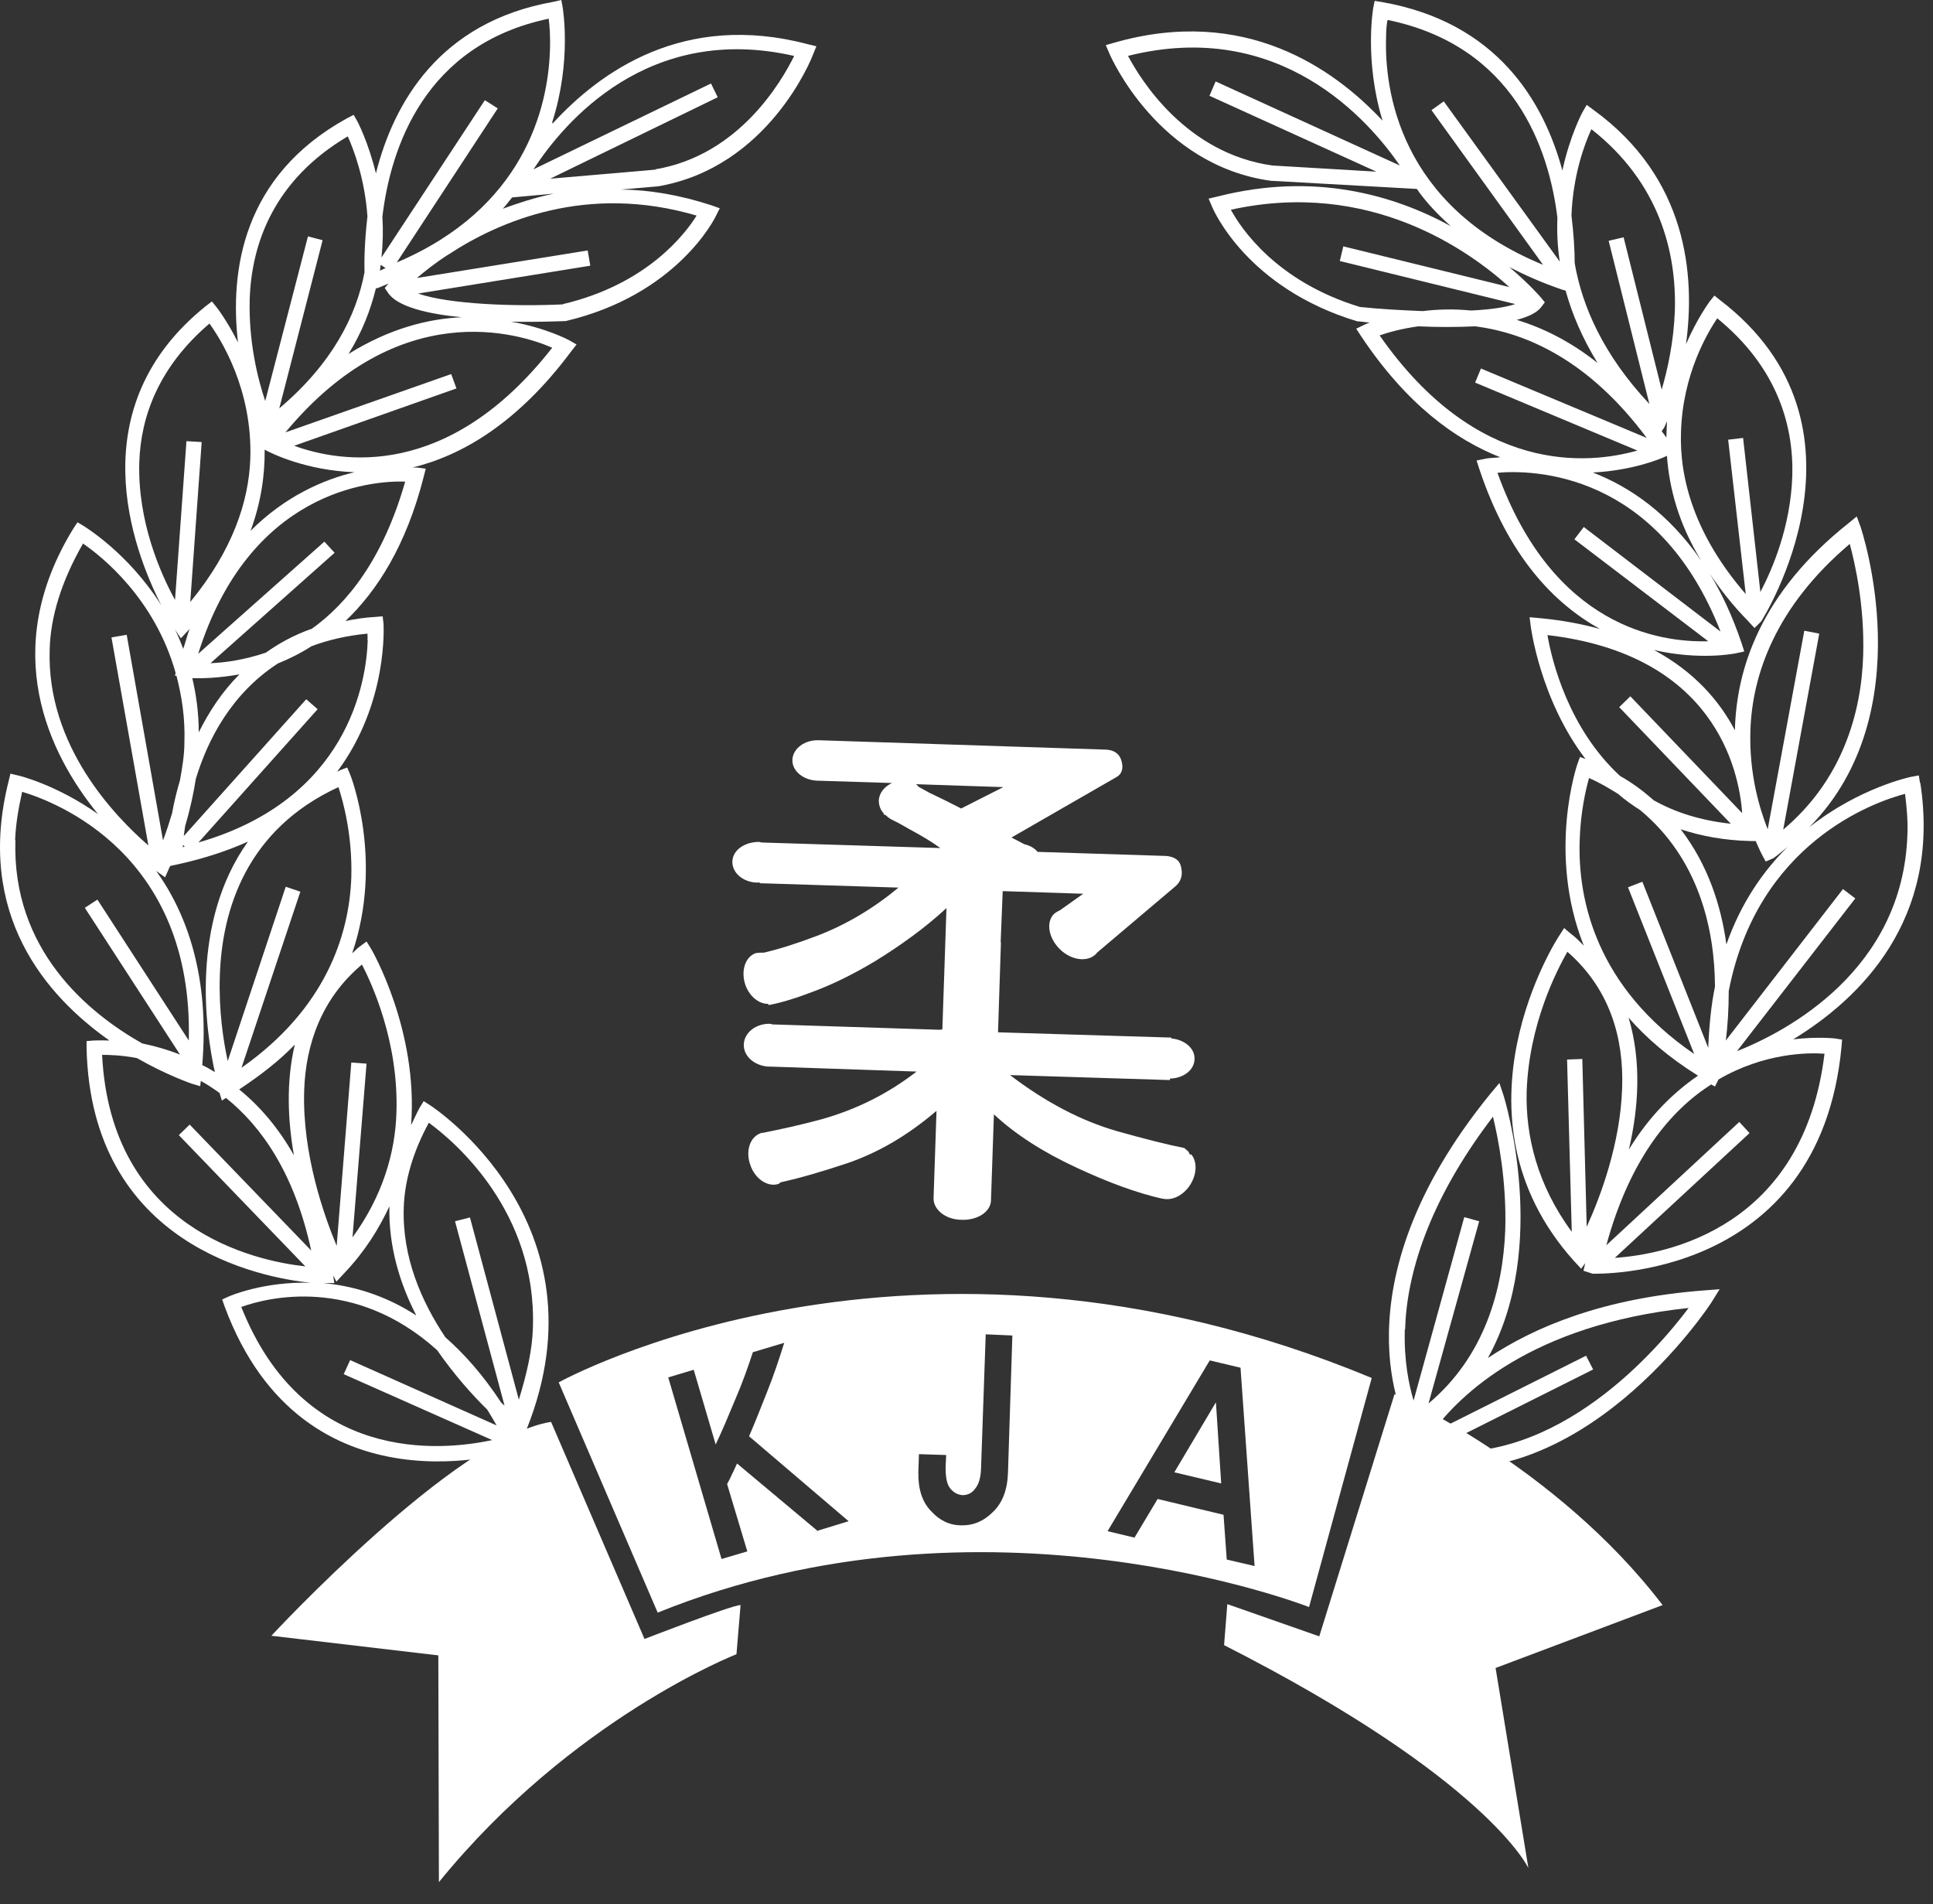
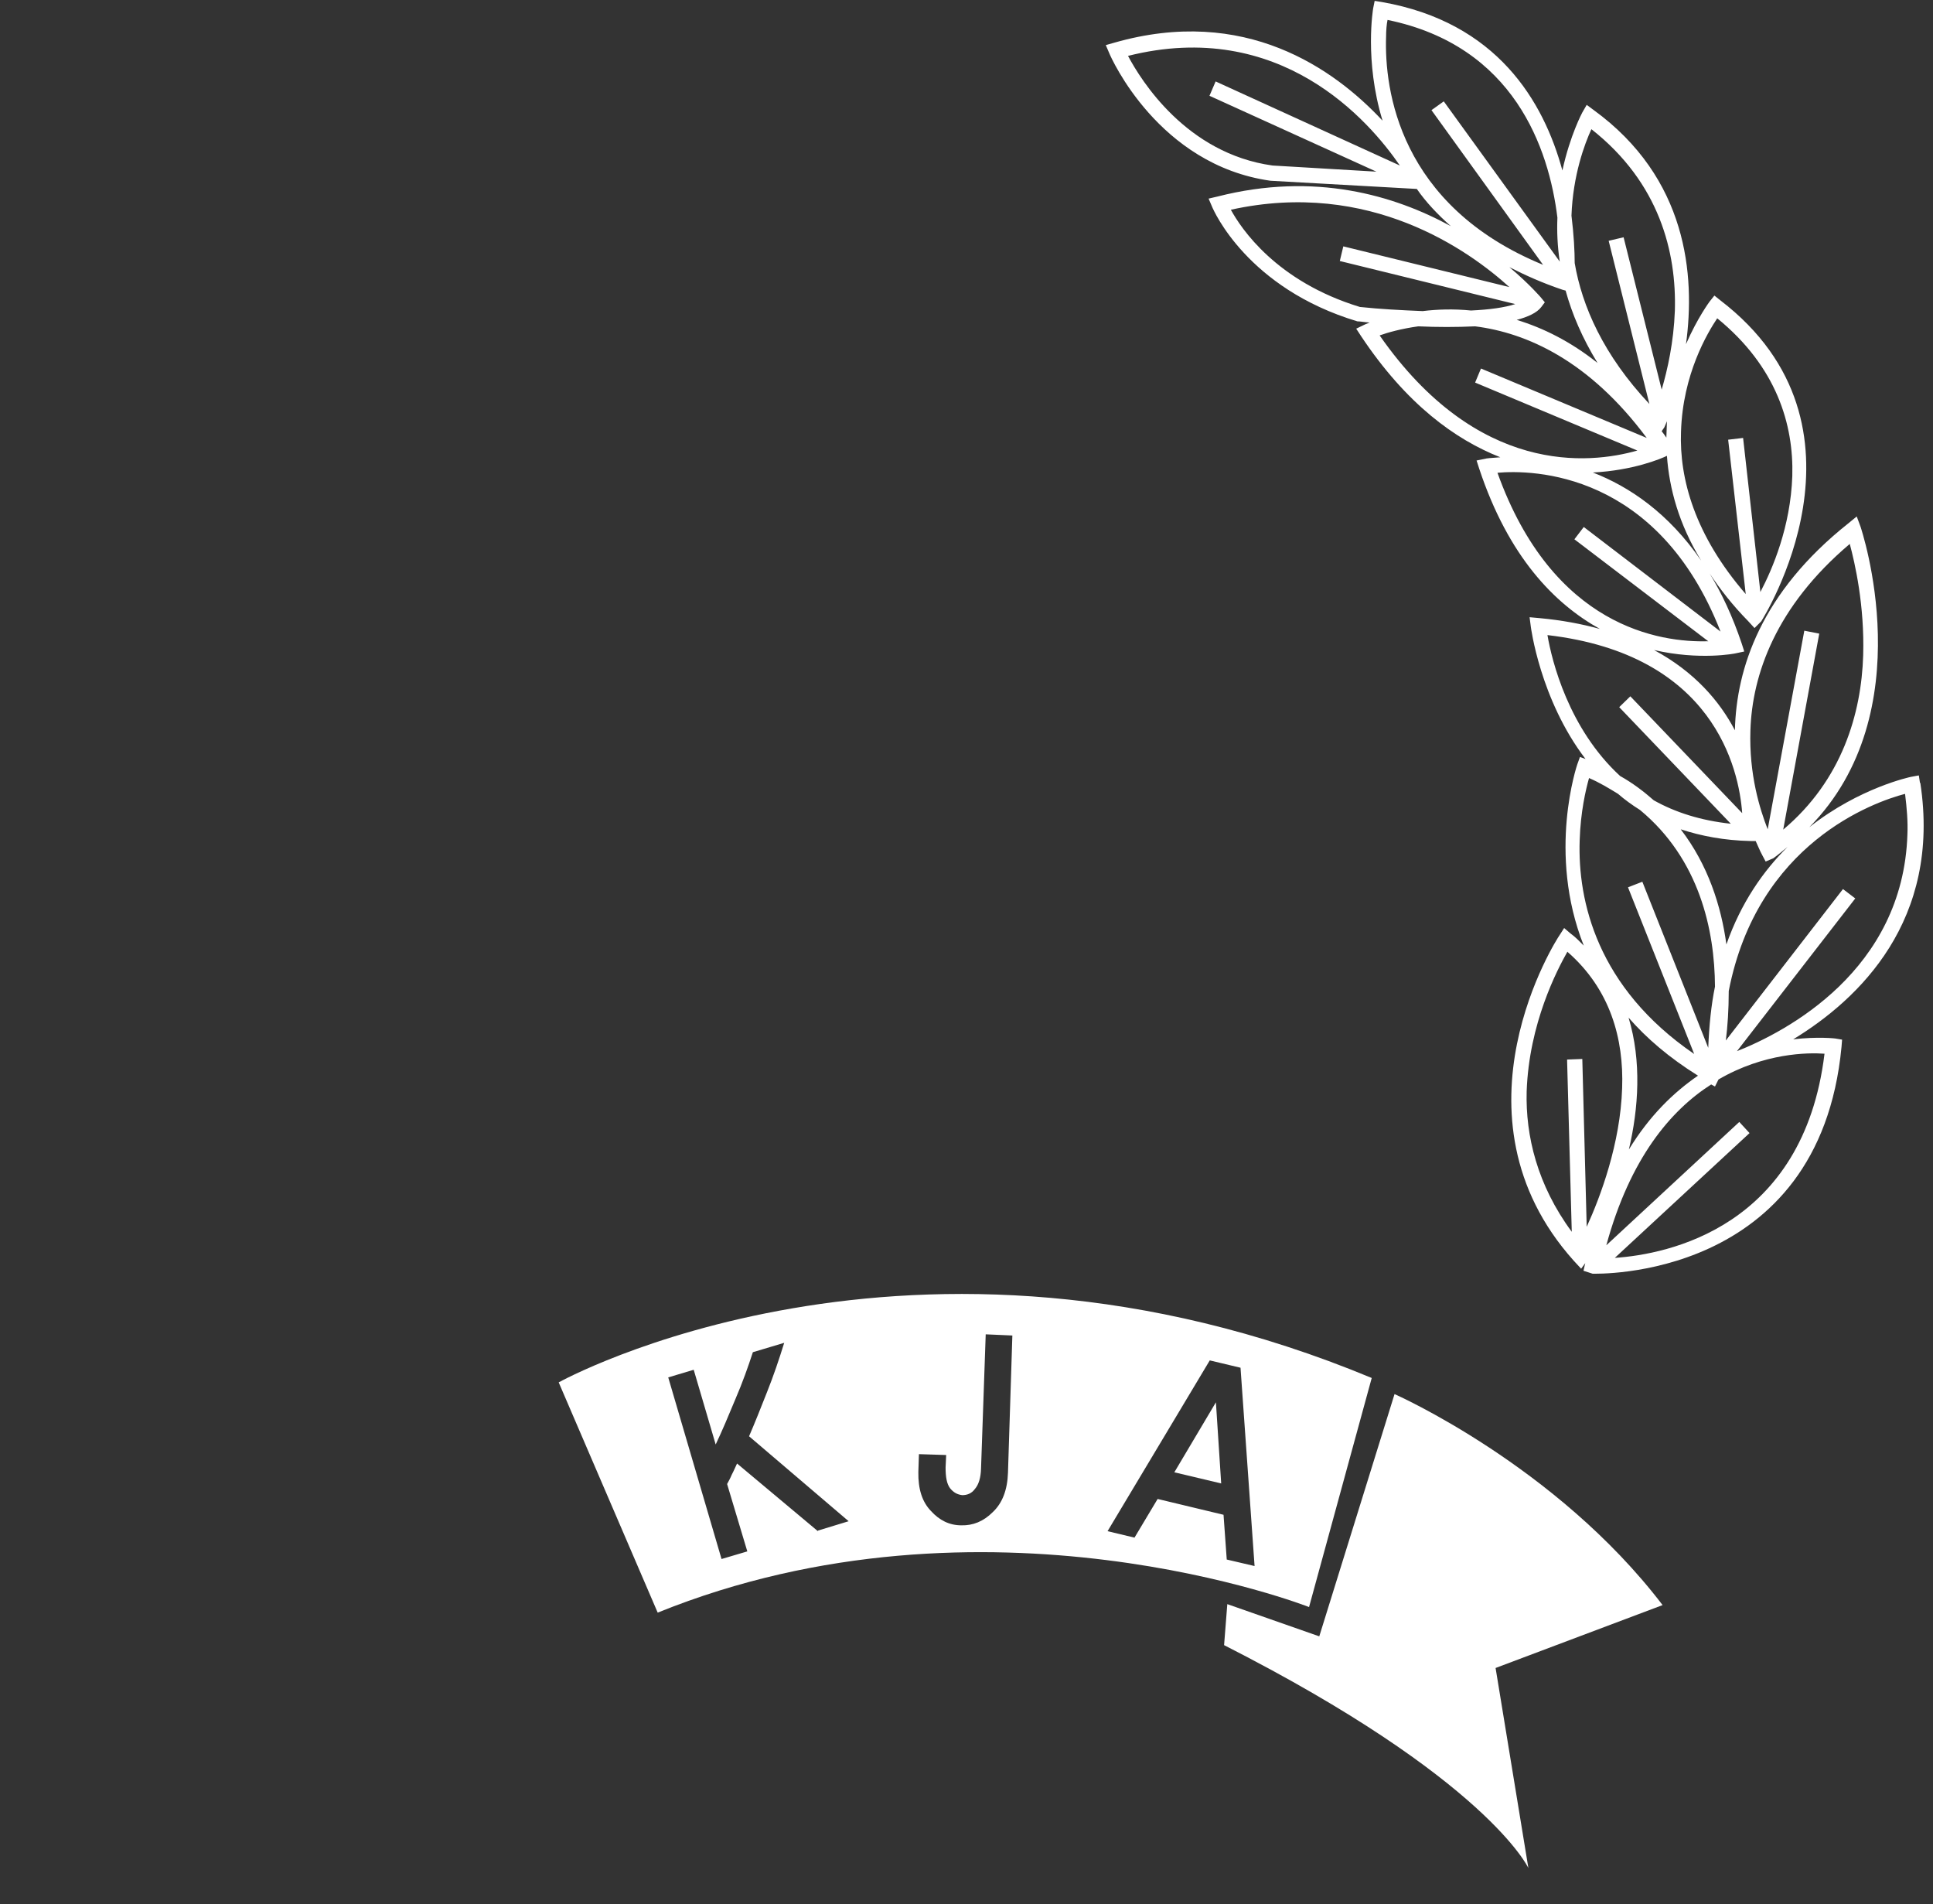
<svg xmlns="http://www.w3.org/2000/svg" width="66" height="65" viewBox="0 0 66 65" fill="none">
  <rect x="0" y="0" width="66" height="65" fill="#333333" stroke="none" />
-   <path d="M18.855 4.17C19.526 2.08 19.215 0.3 19.215 0.27L19.166 0L18.905 0.06C14.995 0.75 13.435 3.53 12.835 5.92C12.575 4.85 12.216 4.17 12.206 4.15L12.075 3.92L11.845 4.04C8.266 6.01 7.846 9.27 8.126 11.69C7.756 10.95 7.406 10.5 7.396 10.49L7.236 10.29L7.026 10.45C2.716 13.91 4.516 18.72 5.506 20.66C4.366 18.86 2.886 17.98 2.866 17.96L2.646 17.83L2.506 18.04C-0.054 22.21 1.666 25.73 3.346 27.79C1.936 26.79 0.636 26.47 0.606 26.47L0.356 26.41L0.296 26.66C-0.854 31.21 1.576 34 3.736 35.52C3.416 35.51 3.206 35.52 3.196 35.52L2.956 35.54V35.79C3.116 42.51 8.906 43.62 10.616 43.79C8.986 43.74 7.826 44.25 7.806 44.26L7.586 44.36L7.666 44.59C10.376 51.91 17.625 49.52 17.695 49.5L17.985 49.4L17.846 49.12L17.985 48.78C20.796 41.74 14.755 37.77 14.685 37.73L14.466 37.59L14.325 37.82C14.216 38.02 14.136 38.21 14.036 38.41C14.286 35.16 12.685 32.41 12.665 32.38L12.515 32.14L12.286 32.31C12.185 32.38 12.116 32.47 12.025 32.54C13.105 29.38 11.976 26.48 11.956 26.44L11.855 26.2L11.616 26.29C11.616 26.29 11.556 26.33 11.515 26.34C13.265 23.99 13.095 21.34 13.095 21.3L13.066 21.04L12.816 21.06C12.456 21.08 12.126 21.13 11.796 21.2C12.876 20.17 13.866 18.63 14.466 16.28L14.536 16L14.236 15.96C14.236 15.96 14.175 15.96 14.085 15.96C15.765 15.55 17.675 14.45 19.506 11.99L19.686 11.76L19.425 11.61C19.425 11.61 18.645 11.19 17.445 10.98C18.276 11 19.006 10.97 19.316 10.96C23.096 10.07 24.395 7.48 24.445 7.37L24.576 7.11L24.296 7.01C23.195 6.65 22.155 6.48 21.195 6.47L22.476 6.36C26.226 5.71 27.706 2.02 27.765 1.85L27.875 1.58L27.585 1.51C23.355 0.39 20.495 2.44 18.866 4.22L18.855 4.17ZM12.995 9.04L13.165 9.15C13.095 9.18 13.036 9.21 12.976 9.24C12.976 9.18 12.995 9.11 12.995 9.05V9.04ZM18.735 0.64C18.765 0.88 18.796 1.23 18.776 1.75C18.706 3.69 17.886 7.12 13.546 8.96L16.995 3.7L16.555 3.42L13.025 8.79C13.075 8.3 13.085 7.84 13.056 7.4C13.335 5.05 14.495 1.53 18.726 0.64H18.735ZM11.876 4.66C12.075 5.1 12.456 6.1 12.546 7.39C12.445 8.24 12.435 8.93 12.445 9.3C12.165 10.78 11.345 12.41 9.536 13.94L11.015 8.2L10.515 8.07L9.056 13.69C8.796 12.92 8.486 11.66 8.526 10.22C8.586 8.3 9.366 6.14 11.866 4.66H11.876ZM9.036 15.35C9.286 15.49 10.466 16.06 12.105 16.12C11.046 16.37 9.736 16.94 8.556 18.12C8.916 17.14 9.046 16.21 9.036 15.35ZM7.156 11.05C7.536 11.58 8.626 13.29 8.546 15.66C8.496 17.12 7.936 18.8 6.496 20.55L6.886 15.09L6.366 15.06L5.976 20.48C5.476 19.57 4.696 17.8 4.756 15.78C4.806 14.21 5.426 12.52 7.146 11.05H7.156ZM5.986 21.51L6.176 21.79L6.456 21.49C6.456 21.49 6.466 21.47 6.476 21.46C6.396 21.67 6.336 21.92 6.256 22.15C6.166 21.91 6.066 21.67 5.956 21.45C5.976 21.47 5.986 21.51 5.986 21.51ZM6.786 24.99C6.786 24.33 6.696 23.7 6.566 23.15C6.886 23.16 7.476 23.15 8.176 23.02C7.576 23.62 7.136 24.3 6.786 25V24.99ZM2.826 18.55C3.486 19 5.286 20.44 5.996 22.97L5.976 23.07H6.026C6.206 23.77 6.326 24.51 6.296 25.36C6.296 25.76 6.226 26.19 6.146 26.63C6.026 27.04 5.936 27.42 5.876 27.76C5.786 28.06 5.686 28.37 5.566 28.69L4.326 21.67L3.806 21.76L5.066 28.86C3.926 27.87 1.586 25.46 1.696 22.17C1.726 21.05 2.096 19.85 2.826 18.57V18.55ZM5.316 29.72L5.376 29.76L5.636 29.95L5.796 29.59C5.796 29.59 5.806 29.57 5.816 29.56L6.096 29.5C6.996 29.3 7.776 29.04 8.466 28.73C6.496 31.49 7.016 35.16 7.336 36.6C7.196 36.51 7.056 36.43 6.906 36.36C7.156 33.35 6.396 31.21 5.326 29.72H5.316ZM6.246 28.91C6.246 28.91 6.246 28.86 6.246 28.84L6.306 28.9C6.306 28.9 6.266 28.92 6.236 28.92L6.246 28.91ZM0.516 28.68C0.536 28.16 0.626 27.61 0.756 27.03C1.896 27.37 6.606 29.15 6.446 35.52L3.326 30.71L2.896 30.99L6.146 36C5.686 35.82 5.246 35.7 4.856 35.62C2.996 34.57 0.406 32.42 0.526 28.68H0.516ZM3.506 36.01C3.736 36.01 4.156 36.02 4.676 36.12C5.706 36.71 6.516 36.98 6.536 36.99L6.836 37.08L6.856 36.9C7.076 37.02 7.286 37.16 7.496 37.31L7.576 37.57L7.716 37.48C8.926 38.45 10.056 40.05 10.626 42.69L6.476 38.39L6.106 38.75L10.425 43.23C8.676 43.04 3.786 41.96 3.486 36.01H3.506ZM8.256 44.61C9.116 44.3 12.095 43.54 14.925 46.09C15.515 46.94 16.136 47.63 16.636 48.12C16.745 48.29 16.846 48.47 16.956 48.66L11.956 46.43L11.736 46.91L16.805 49.16C15.036 49.54 10.366 49.97 8.236 44.61H8.256ZM14.646 38.33C15.525 38.97 18.335 41.36 18.195 45.33C18.175 46.08 17.985 46.91 17.715 47.78L16.046 41.56L15.536 41.69L17.226 47.98C17.226 47.98 17.145 47.92 17.105 47.87C16.495 46.94 15.855 46.22 15.206 45.65C14.396 44.44 13.726 42.92 13.786 41.22C13.816 40.31 14.095 39.33 14.646 38.32V38.33ZM14.206 44.9C13.105 44.19 12.005 43.89 11.036 43.8H11.415L11.376 43.54L11.486 43.75L11.775 43.44C12.466 42.71 12.935 41.95 13.296 41.18C13.265 42.54 13.646 43.8 14.206 44.89V44.9ZM12.355 32.92C12.685 33.56 13.616 35.55 13.536 37.98C13.495 39.36 13.056 40.84 12.036 42.24L12.515 36.31L11.995 36.27L11.495 42.53C11.066 41.5 10.316 39.39 10.386 37.23C10.435 35.66 10.976 34.08 12.366 32.92H12.355ZM10.036 39.44C9.496 38.48 8.846 37.74 8.166 37.19C8.906 36.7 9.546 36.2 10.066 35.66C9.766 36.92 9.826 38.25 10.036 39.44ZM11.995 29.95C11.925 31.94 11.105 34.44 8.246 36.45L10.255 30.44L9.756 30.27L7.776 36.22C7.626 35.54 7.466 34.49 7.506 33.32C7.576 31.04 8.426 28.31 11.556 26.87C11.716 27.36 12.036 28.51 11.995 29.95ZM12.556 21.84C12.515 23.29 11.876 27.29 6.776 28.76L10.845 24.21L10.456 23.87L6.276 28.54C6.286 28.43 6.306 28.31 6.326 28.18C6.496 27.62 6.606 27.09 6.686 26.59C7.096 25.23 7.916 23.67 9.486 22.65C9.856 22.5 10.245 22.31 10.636 22.06C11.195 21.85 11.825 21.7 12.546 21.63C12.546 21.71 12.556 21.73 12.546 21.86L12.556 21.84ZM10.626 21.47C10.036 21.68 9.526 21.96 9.076 22.28C8.336 22.53 7.676 22.62 7.186 22.64L11.425 18.87L11.075 18.49L6.766 22.32C8.516 16.77 12.646 16.4 13.835 16.44C13.085 19.07 11.866 20.6 10.626 21.48V21.47ZM10.036 15.22L15.585 13.26L15.405 12.77L9.746 14.76C13.626 10.08 17.726 11.38 18.855 11.87C15.286 16.43 11.595 15.79 10.025 15.21L10.036 15.22ZM11.896 12.09C12.366 11.33 12.655 10.58 12.835 9.84H12.876C13.015 9.79 13.136 9.73 13.265 9.68L13.136 9.83L13.245 9.99C13.556 10.47 14.605 10.72 15.765 10.83C14.616 10.88 13.286 11.22 11.905 12.08L11.896 12.09ZM19.226 10.39C17.596 10.47 15.325 10.39 14.275 10.02L20.155 9.07L20.066 8.55L14.236 9.49C14.505 9.26 14.855 8.98 15.306 8.69C15.306 8.69 15.316 8.69 15.325 8.68C17.066 7.54 20.055 6.26 23.785 7.36C23.405 7.97 22.105 9.7 19.226 10.38V10.39ZM17.155 7.14C17.276 7.01 17.375 6.87 17.485 6.74L18.905 6.61C18.285 6.74 17.695 6.93 17.155 7.13V7.14ZM22.386 5.79C22.386 5.79 20.116 5.99 18.785 6.1L24.506 3.32L24.276 2.85L18.215 5.78C19.256 4.18 22.125 0.77 27.116 1.91C26.695 2.76 25.245 5.3 22.375 5.78L22.386 5.79Z" fill="white" />
  <path d="M65.556 26.73L65.516 26.47L65.246 26.52C65.246 26.52 63.496 26.88 61.776 28.24C65.666 24.3 63.546 18.05 63.526 17.98L63.396 17.63L63.116 17.86C60.126 20.23 59.286 22.82 59.236 24.93C58.716 23.94 57.866 22.94 56.476 22.19C58.036 22.55 59.246 22.31 59.276 22.3L59.556 22.24L59.466 21.96C59.156 21.04 58.786 20.25 58.376 19.58C58.736 20.12 59.156 20.66 59.686 21.2L59.906 21.44L60.136 21.21C60.176 21.14 64.366 14.56 58.736 10.25L58.536 10.09L58.376 10.29C58.376 10.29 57.956 10.85 57.566 11.75C57.886 9.4 57.616 6.08 54.406 3.75L54.176 3.58L54.026 3.84C54.026 3.84 53.606 4.62 53.346 5.82C52.706 3.46 51.116 0.76 47.186 0.07L46.936 0.03L46.886 0.28C46.886 0.28 46.576 2.06 47.206 4.12C45.546 2.34 42.496 0.18 38.036 1.46L37.756 1.54L37.876 1.82C37.936 1.97 39.556 5.63 43.376 6.17L48.376 6.45C48.686 6.9 49.086 7.32 49.536 7.72C47.616 6.67 44.896 5.86 41.566 6.71L41.266 6.78L41.386 7.06C41.436 7.18 42.586 9.84 46.346 10.97C46.446 10.97 46.596 11 46.766 11.01C46.656 11.05 46.576 11.09 46.576 11.09L46.306 11.22L46.476 11.48C48.016 13.79 49.676 15 51.226 15.61C50.916 15.63 50.726 15.65 50.716 15.66L50.416 15.72L50.506 16C51.506 19.01 53.076 20.61 54.626 21.47C54.006 21.3 53.326 21.17 52.556 21.1L52.226 21.07L52.266 21.38C52.266 21.38 52.576 23.87 54.136 25.91L53.946 25.84L53.856 26.09C53.856 26.09 52.816 29.11 54.076 32.28C53.926 32.13 53.796 31.99 53.616 31.86L53.406 31.68L53.246 31.93C53.196 31.99 49.266 38.05 53.736 43.04L53.986 43.31L54.126 43.12L54.066 43.38L54.376 43.48C54.446 43.48 62.116 43.74 62.876 35.74L62.896 35.49L62.656 35.45C62.656 35.45 62.066 35.38 61.226 35.48C63.476 34.11 66.286 31.42 65.566 26.72L65.556 26.73ZM56.916 15.57C56.996 16.67 57.316 17.88 58.086 19.14C56.966 17.51 55.626 16.61 54.386 16.13C55.756 16.06 56.716 15.66 56.916 15.56V15.57ZM58.626 10.86C60.666 12.52 61.246 14.5 61.196 16.25C61.136 17.98 60.526 19.41 60.106 20.21L59.516 14.95L59.006 15.01L59.606 20.28C57.866 18.27 57.336 16.34 57.396 14.74C57.456 12.77 58.296 11.37 58.636 10.86H58.626ZM56.896 14.94C56.846 14.86 56.796 14.8 56.736 14.72L56.826 14.59C56.826 14.59 56.866 14.5 56.916 14.38C56.906 14.56 56.906 14.75 56.896 14.94ZM54.336 4.41C56.666 6.24 57.246 8.62 57.186 10.61C57.146 11.68 56.936 12.62 56.736 13.3L55.436 8.1L54.926 8.22L56.316 13.79C54.746 12.12 54.016 10.45 53.766 8.98C53.766 8.57 53.736 8.01 53.656 7.36C53.706 5.98 54.106 4.91 54.336 4.41ZM38.506 1.91C43.706 0.6 46.746 4.12 47.796 5.65L41.506 2.78L41.296 3.27L46.996 5.86C45.606 5.78 43.446 5.65 43.446 5.65C40.506 5.24 38.956 2.74 38.516 1.91H38.506ZM47.326 1.27C47.326 1.03 47.346 0.82 47.376 0.68C51.706 1.57 52.886 5.08 53.176 7.43C53.156 7.89 53.176 8.4 53.256 8.93L49.296 3.46L48.876 3.76L52.686 9.04C47.766 7.02 47.266 3.05 47.326 1.26V1.27ZM53.346 9.89L53.456 9.92C53.676 10.72 54.026 11.54 54.546 12.39C53.616 11.65 52.676 11.19 51.786 10.92C52.166 10.82 52.476 10.68 52.626 10.48L52.746 10.32L52.616 10.16C52.616 10.16 52.226 9.7 51.536 9.12C52.086 9.4 52.666 9.66 53.346 9.89ZM46.436 10.48C43.576 9.61 42.376 7.8 42.026 7.16C46.776 6.11 50.166 8.56 51.536 9.8L45.866 8.41L45.746 8.91L51.736 10.38C51.376 10.5 50.856 10.57 50.226 10.6C49.626 10.54 49.066 10.56 48.576 10.62C47.846 10.59 47.096 10.55 46.446 10.48H46.436ZM47.106 11.45C47.386 11.35 47.846 11.22 48.426 11.14C49.056 11.17 49.736 11.17 50.366 11.14C52.116 11.36 54.256 12.3 56.226 14.95L50.566 12.58L50.366 13.06L55.906 15.38C54.256 15.85 50.446 16.24 47.106 11.45ZM51.116 16.14C52.326 16.03 56.606 16.09 58.746 21.56L54.076 17.99L53.756 18.41L58.326 21.89C56.686 21.94 53.016 21.41 51.126 16.13L51.116 16.14ZM59.766 28.71H59.946C59.996 28.83 60.046 28.93 60.076 29C60.076 29.02 60.286 29.41 60.286 29.41L60.546 29.3C60.726 29.17 60.876 29.04 61.036 28.91C60.216 29.72 59.446 30.81 58.946 32.24C58.766 30.92 58.316 29.52 57.386 28.31C58.086 28.54 58.876 28.69 59.766 28.71ZM63.156 18.56C63.336 19.23 63.666 20.67 63.616 22.37C63.556 24.35 62.896 26.63 60.886 28.32L62.116 21.63L61.606 21.53L60.356 28.31C60.086 27.62 59.716 26.44 59.766 24.93C59.826 23.04 60.626 20.71 63.156 18.57V18.56ZM59.496 27.77L55.666 23.77L55.286 24.14L59.096 28.12C58.066 28.01 57.196 27.73 56.466 27.32C56.126 27.02 55.746 26.73 55.316 26.49C53.556 24.87 52.986 22.56 52.836 21.68C58.506 22.34 59.376 26.23 59.486 27.77H59.496ZM54.256 26.56C54.626 26.72 54.936 26.91 55.246 27.1C55.476 27.3 55.726 27.48 55.996 27.65C58.026 29.33 58.546 31.75 58.556 33.68C58.426 34.31 58.356 35.02 58.326 35.77L56.076 30.1L55.586 30.29L57.846 35.98C54.526 33.71 53.866 30.75 53.936 28.69C53.966 27.71 54.146 26.95 54.256 26.56ZM57.976 36.72C57.146 37.29 56.326 38.08 55.616 39.24C55.946 37.84 56.056 36.23 55.606 34.74C56.216 35.44 56.996 36.11 57.976 36.72ZM53.516 32.49C54.986 33.77 55.446 35.47 55.386 37.14C55.326 39.04 54.646 40.85 54.176 41.88L54.026 36.15L53.506 36.17L53.666 42.05C52.486 40.45 52.086 38.77 52.126 37.26C52.206 34.94 53.166 33.11 53.516 32.49ZM62.296 35.97C61.576 41.9 56.936 42.82 55.136 42.94L59.736 38.68L59.386 38.3L54.846 42.51C55.656 39.54 57.046 37.9 58.426 37.02L58.556 37.09L58.676 36.85C60.236 35.94 61.736 35.93 62.286 35.97H62.296ZM59.286 35.91L63.346 30.67L62.926 30.35L58.926 35.52C58.986 35.05 59.026 34.47 59.026 33.83C60.006 28.78 63.976 27.38 65.046 27.1C65.106 27.58 65.146 28.05 65.126 28.49C64.976 33.12 61.006 35.22 59.266 35.9L59.286 35.91Z" fill="white" />
-   <path d="M50.805 46.35C52.925 42.54 51.365 37.49 51.345 37.42L51.195 36.97L50.885 37.34C45.485 43.97 47.985 48.6 48.095 48.79L48.195 48.98C47.985 49.32 47.875 49.55 47.865 49.6L47.745 49.88L48.045 49.96C53.935 51.34 58.395 44.53 58.435 44.46L58.715 44.01L58.195 44.05C54.735 44.31 52.395 45.3 50.815 46.35H50.805ZM47.975 45.39C48.025 43.57 48.735 41.05 50.975 38.12C51.155 38.86 51.445 40.32 51.395 41.99C51.315 44.02 50.695 46.3 48.775 47.91L50.505 41.69L49.995 41.55L48.265 47.81C48.105 47.27 47.935 46.46 47.965 45.38L47.975 45.39ZM48.865 49.52L54.395 46.75L54.155 46.28L48.885 48.92C49.825 47.62 52.285 45.22 57.655 44.65C56.615 46.04 53.195 50.05 48.875 49.52H48.865Z" fill="white" />
-   <path d="M40.626 39.41L40.576 39.31L40.436 39.19C39.836 39.07 39.086 38.88 38.126 38.61C36.916 38.26 35.706 37.63 34.486 36.7L39.946 36.87V36.82C40.406 36.81 40.776 36.53 40.786 36.16C40.806 35.79 40.446 35.49 39.996 35.45V35.42L34.076 35.24L34.176 32.17H34.166L34.236 30.42L36.986 30.51L36.196 31.07C36.116 31.11 36.036 31.15 35.976 31.21C35.706 31.5 35.806 32.04 36.206 32.42C36.596 32.79 37.136 32.85 37.416 32.57C37.436 32.57 37.436 32.54 37.446 32.53L40.116 30.27C40.316 30.11 40.386 29.89 40.336 29.64C40.296 29.38 40.126 29.25 39.826 29.22L35.426 29.08C35.326 28.95 35.156 28.86 34.976 28.82L34.536 28.59L38.116 26.53C38.296 26.43 38.366 26.25 38.296 25.99C38.236 25.74 38.046 25.6 37.756 25.59L27.966 25.27C27.476 25.25 27.076 25.55 27.056 25.93C27.036 26.32 27.436 26.64 27.916 26.65L30.456 26.73C30.196 26.85 30.016 27.07 30.006 27.33C30.006 27.5 30.066 27.66 30.186 27.78L30.166 27.8L30.246 27.83C30.316 27.9 30.386 27.95 30.466 27.99C30.466 27.99 30.496 27.99 30.506 28.01C30.596 28.05 30.786 28.15 31.076 28.32C31.466 28.53 31.806 28.73 32.106 28.95L25.996 28.76C25.996 28.76 25.936 28.74 25.916 28.74C25.426 28.74 25.016 29.02 25.006 29.41C24.996 29.8 25.376 30.12 25.856 30.13C25.886 30.13 25.916 30.12 25.936 30.12V30.15L30.676 30.3C29.826 31.01 28.886 31.57 27.886 31.95C27.226 32.2 26.636 32.39 26.086 32.52C25.996 32.52 25.886 32.52 25.796 32.54C25.436 32.67 25.286 33.16 25.456 33.64C25.606 34.03 25.916 34.27 26.226 34.27L26.246 34.31C26.686 34.23 27.226 34.06 27.846 33.82C28.476 33.58 29.146 33.25 29.866 32.82C30.306 32.55 30.726 32.27 31.146 31.96C31.556 31.66 31.946 31.34 32.316 31L32.176 35.13C32.176 35.13 32.156 35.15 32.136 35.15H31.976L26.366 34.97C26.366 34.97 26.326 34.95 26.306 34.95C25.816 34.93 25.406 35.25 25.396 35.66C25.386 36.05 25.746 36.37 26.216 36.41H26.236C26.236 36.41 26.246 36.41 26.256 36.41C26.266 36.41 26.286 36.41 26.286 36.41L31.296 36.58C30.316 37.34 29.226 37.88 28.046 38.21C27.306 38.41 26.656 38.55 26.056 38.67C26.056 38.67 25.986 38.67 25.956 38.69C25.596 38.83 25.446 39.31 25.626 39.79C25.796 40.27 26.246 40.54 26.596 40.41C26.616 40.39 26.636 40.37 26.656 40.36C27.336 40.21 28.086 39.99 28.926 39.71C30.006 39.34 31.006 38.75 31.976 37.92L31.876 40.89C31.876 40.89 31.876 40.91 31.876 40.92C31.876 41.3 32.296 41.64 32.836 41.64C33.376 41.66 33.816 41.37 33.836 40.99C33.836 40.98 33.836 40.97 33.836 40.97L33.936 38.04C34.676 38.73 35.616 39.33 36.736 39.85C37.846 40.37 38.836 40.73 39.686 40.92H39.706C40.016 40.99 40.396 40.82 40.636 40.45C40.876 40.07 40.876 39.65 40.676 39.41M32.816 27.6C32.816 27.6 32.606 27.49 32.266 27.32C32.026 27.2 31.866 27.13 31.746 27.07L31.366 26.86C31.366 26.86 31.316 26.8 31.276 26.77L34.256 26.87L32.816 27.6Z" fill="white" />
  <path d="M40.096 50.26L41.696 50.64L41.516 47.87L40.096 50.26Z" fill="white" />
  <path d="M46.836 47.04C31.106 40.5 19.076 47.19 19.076 47.19L22.456 55.05C33.646 50.52 44.696 54.86 44.696 54.86L46.836 47.04ZM27.926 52.27L25.166 49.96C25.106 50.08 25.056 50.21 24.986 50.34C24.936 50.46 24.876 50.57 24.826 50.66L25.516 52.96L24.636 53.22L22.816 47.02L23.686 46.76L24.436 49.31C24.646 48.87 24.866 48.35 25.106 47.77C25.356 47.19 25.546 46.65 25.706 46.16L26.776 45.84C26.596 46.42 26.406 46.98 26.186 47.53C25.966 48.09 25.766 48.59 25.576 49.03L28.976 51.93L27.926 52.25V52.27ZM34.416 50.28C34.396 50.86 34.226 51.31 33.896 51.62C33.576 51.94 33.216 52.08 32.826 52.07C32.416 52.07 32.076 51.9 31.786 51.58C31.486 51.27 31.346 50.83 31.356 50.25L31.376 49.64L32.306 49.67L32.286 50.1C32.286 50.42 32.326 50.65 32.436 50.8C32.556 50.95 32.686 51.02 32.856 51.04C33.026 51.04 33.176 50.98 33.286 50.83C33.416 50.68 33.486 50.45 33.496 50.14L33.656 45.55L34.566 45.59L34.416 50.28ZM41.886 53.24L41.776 51.71L39.526 51.17L38.736 52.49L37.816 52.27L41.306 46.44L42.356 46.69L42.836 53.46L41.896 53.24H41.886Z" fill="white" />
-   <path d="M18.806 48.54C15.546 49.06 9.266 55.84 9.266 55.84L14.966 56.51L14.986 64.25C19.536 58.65 25.146 56.47 25.146 56.47L25.286 54.79C24.936 54.81 22.006 55.95 22.006 55.95L18.816 48.54H18.806Z" fill="white" />
  <path d="M56.765 54.79C53.125 50.02 47.615 47.59 47.615 47.59L45.045 55.86L41.905 54.76L41.795 56.16C50.785 60.73 52.185 63.77 52.185 63.77L51.065 56.94L56.775 54.79H56.765Z" fill="white" />
</svg>